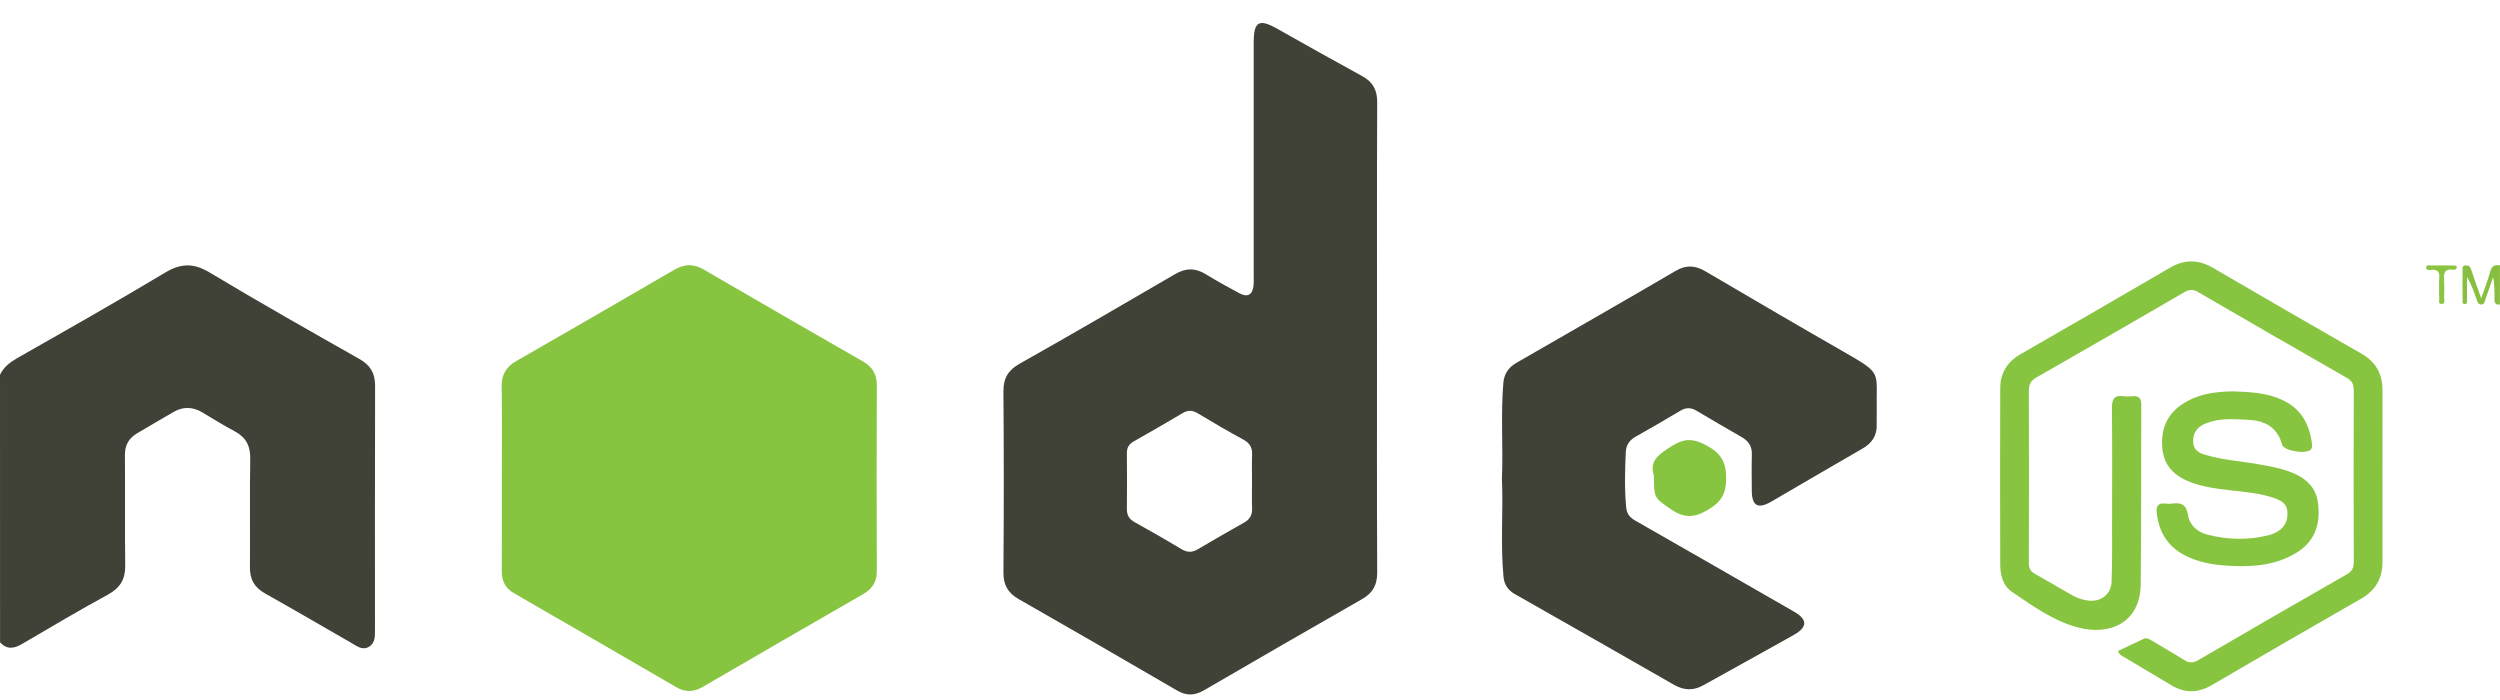
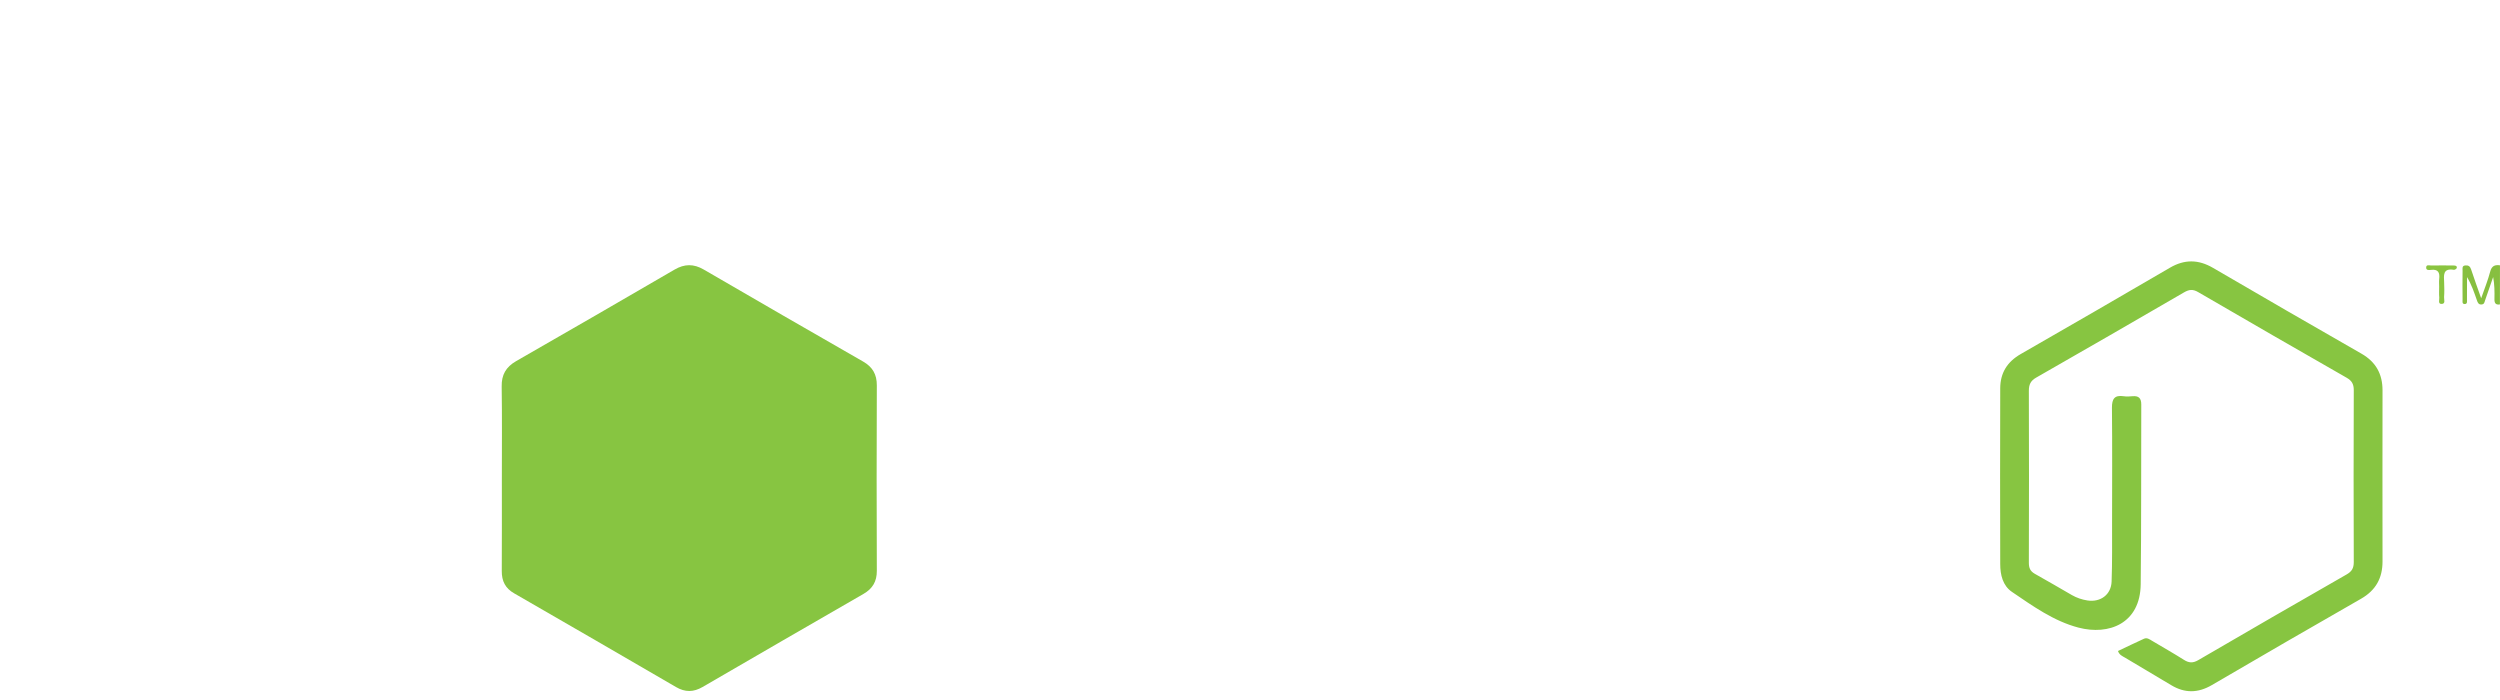
<svg xmlns="http://www.w3.org/2000/svg" width="100" height="28" viewBox="0 0 100 28" fill="none">
-   <path d="M0 14.99C0.148 14.685 0.393 14.495 0.685 14.326C2.665 13.2 4.647 12.079 6.599 10.908C7.237 10.524 7.746 10.515 8.391 10.903C10.363 12.088 12.369 13.222 14.373 14.357C14.813 14.604 15.004 14.928 15.004 15.426C14.994 18.68 14.999 21.936 14.999 25.192C14.999 25.456 15.011 25.737 14.737 25.883C14.478 26.018 14.264 25.837 14.052 25.716C12.9 25.054 11.755 24.385 10.597 23.735C10.173 23.497 9.992 23.171 9.997 22.69C10.009 21.246 9.985 19.801 10.009 18.354C10.018 17.832 9.837 17.489 9.383 17.249C8.947 17.018 8.526 16.756 8.103 16.502C7.71 16.266 7.322 16.252 6.922 16.49C6.442 16.775 5.954 17.049 5.476 17.337C5.15 17.532 4.992 17.813 4.997 18.211C5.009 19.682 4.99 21.155 5.009 22.626C5.014 23.169 4.809 23.514 4.324 23.781C3.172 24.409 2.039 25.078 0.909 25.744C0.578 25.94 0.288 26.004 0.002 25.694C-3.07501e-08 22.126 0 18.558 0 14.99Z" fill="#404238" />
  <path d="M99.997 12.177C99.819 12.205 99.773 12.117 99.778 11.955C99.785 11.665 99.781 11.374 99.726 11.082C99.619 11.393 99.512 11.705 99.402 12.017C99.378 12.086 99.374 12.169 99.266 12.179C99.145 12.191 99.107 12.103 99.079 12.019C98.969 11.707 98.867 11.391 98.681 11.084C98.681 11.384 98.683 11.681 98.679 11.981C98.679 12.05 98.703 12.157 98.593 12.162C98.476 12.165 98.503 12.057 98.503 11.988C98.498 11.598 98.498 11.21 98.503 10.82C98.503 10.736 98.474 10.627 98.617 10.617C98.736 10.608 98.802 10.648 98.843 10.772C98.962 11.139 99.095 11.498 99.247 11.931C99.388 11.527 99.519 11.203 99.607 10.867C99.666 10.639 99.792 10.582 99.999 10.613C99.997 11.134 99.997 11.655 99.997 12.177Z" fill="#87BF40" />
  <path d="M20.074 19.132C20.074 17.908 20.086 16.685 20.067 15.461C20.059 14.99 20.238 14.681 20.642 14.447C22.76 13.233 24.873 12.012 26.982 10.784C27.384 10.551 27.746 10.548 28.15 10.782C30.27 12.017 32.398 13.241 34.525 14.462C34.899 14.676 35.075 14.973 35.073 15.414C35.063 17.887 35.063 20.36 35.073 22.833C35.075 23.259 34.904 23.545 34.542 23.755C32.393 24.992 30.247 26.235 28.103 27.48C27.743 27.689 27.405 27.696 27.041 27.482C24.888 26.228 22.729 24.98 20.569 23.735C20.216 23.535 20.067 23.245 20.071 22.84C20.078 21.605 20.074 20.37 20.074 19.132Z" fill="#87C541" />
-   <path d="M60.077 19.151C60.13 17.863 60.025 16.587 60.134 15.314C60.168 14.935 60.353 14.688 60.667 14.507C62.785 13.286 64.91 12.074 67.019 10.839C67.447 10.586 67.809 10.613 68.218 10.853C70.046 11.927 71.875 12.998 73.715 14.052C75.331 14.98 75.04 14.816 75.069 16.459C75.071 16.628 75.064 16.797 75.069 16.966C75.086 17.416 74.888 17.723 74.495 17.946C73.275 18.644 72.068 19.36 70.852 20.065C70.319 20.374 70.076 20.236 70.072 19.627C70.069 19.146 70.06 18.663 70.074 18.182C70.084 17.854 69.943 17.642 69.669 17.485C69.06 17.135 68.454 16.78 67.849 16.423C67.637 16.299 67.437 16.297 67.226 16.423C66.633 16.775 66.038 17.125 65.436 17.461C65.181 17.601 65.043 17.799 65.032 18.08C64.998 18.82 64.977 19.56 65.048 20.303C65.072 20.548 65.191 20.698 65.403 20.82C67.525 22.031 69.646 23.25 71.766 24.469C72.306 24.778 72.306 25.083 71.757 25.395C70.555 26.07 69.346 26.735 68.142 27.406C67.744 27.627 67.371 27.627 66.964 27.394C64.844 26.175 62.716 24.971 60.591 23.762C60.322 23.609 60.172 23.393 60.141 23.078C60.013 21.765 60.134 20.451 60.077 19.151Z" fill="#404238" />
  <path d="M84.719 26.04C85.066 25.875 85.411 25.709 85.761 25.549C85.882 25.494 85.987 25.575 86.087 25.635C86.51 25.887 86.941 26.13 87.358 26.394C87.555 26.52 87.717 26.53 87.929 26.406C89.904 25.254 91.884 24.111 93.868 22.976C94.075 22.857 94.151 22.724 94.151 22.483C94.142 20.191 94.142 17.899 94.151 15.607C94.151 15.366 94.075 15.23 93.868 15.111C91.884 13.976 89.904 12.836 87.926 11.684C87.715 11.56 87.565 11.577 87.36 11.696C85.394 12.838 83.426 13.974 81.451 15.102C81.228 15.228 81.154 15.378 81.154 15.63C81.163 17.923 81.161 20.215 81.154 22.507C81.154 22.712 81.204 22.845 81.389 22.95C81.889 23.226 82.379 23.521 82.877 23.804C83.07 23.914 83.279 23.985 83.5 24.019C84.019 24.097 84.445 23.788 84.464 23.262C84.493 22.481 84.481 21.7 84.483 20.919C84.485 19.382 84.493 17.846 84.478 16.309C84.476 15.954 84.581 15.795 84.947 15.849C85.061 15.866 85.183 15.861 85.297 15.849C85.544 15.826 85.651 15.923 85.651 16.18C85.642 18.577 85.656 20.972 85.628 23.369C85.611 24.942 84.355 25.423 83.138 25.104C82.151 24.845 81.311 24.242 80.476 23.674C80.109 23.424 80.009 22.99 80.009 22.562C80.002 20.217 80.002 17.873 80.009 15.528C80.012 14.919 80.288 14.473 80.826 14.164C82.82 13.021 84.809 11.869 86.796 10.71C87.381 10.367 87.938 10.375 88.521 10.715C90.496 11.867 92.474 13.012 94.459 14.147C95.039 14.481 95.301 14.961 95.301 15.616C95.299 17.894 95.296 20.174 95.301 22.452C95.303 23.124 95.032 23.612 94.439 23.952C92.443 25.092 90.454 26.247 88.469 27.406C87.919 27.725 87.393 27.734 86.851 27.408C86.239 27.039 85.623 26.677 85.009 26.311C84.899 26.247 84.773 26.199 84.719 26.04Z" fill="#87C541" />
-   <path d="M89.295 15.654C90.004 15.675 90.573 15.716 91.115 15.923C92.065 16.287 92.388 16.992 92.484 17.792C92.491 17.851 92.476 17.927 92.441 17.973C92.276 18.182 91.353 18.042 91.284 17.787C91.089 17.058 90.554 16.813 89.88 16.79C89.414 16.773 88.943 16.723 88.483 16.856C88.371 16.89 88.257 16.918 88.153 16.97C87.855 17.116 87.71 17.354 87.729 17.694C87.746 18.023 87.979 18.125 88.238 18.201C88.952 18.41 89.695 18.451 90.423 18.584C90.78 18.651 91.139 18.713 91.484 18.829C92.124 19.046 92.631 19.401 92.722 20.131C92.824 20.957 92.6 21.66 91.855 22.112C90.956 22.659 89.959 22.693 88.95 22.617C88.457 22.578 87.974 22.483 87.517 22.274C86.76 21.931 86.363 21.341 86.27 20.524C86.242 20.272 86.299 20.113 86.594 20.141C86.696 20.151 86.803 20.155 86.906 20.141C87.258 20.093 87.455 20.196 87.517 20.589C87.584 21.01 87.888 21.279 88.293 21.384C89.097 21.593 89.911 21.61 90.723 21.415C90.858 21.381 90.996 21.326 91.115 21.253C91.41 21.072 91.52 20.793 91.494 20.453C91.47 20.136 91.232 20.017 90.984 19.929C90.392 19.72 89.766 19.674 89.147 19.605C88.629 19.546 88.115 19.472 87.627 19.289C87.003 19.053 86.558 18.649 86.494 17.937C86.422 17.156 86.687 16.532 87.37 16.116C88.003 15.723 88.714 15.668 89.295 15.654Z" fill="#87C541" />
-   <path d="M66.157 19.017C65.953 18.43 66.374 18.154 66.89 17.832C67.404 17.511 67.763 17.547 68.282 17.83C68.863 18.146 69.053 18.511 69.046 19.163C69.039 19.758 68.853 20.065 68.349 20.374C67.787 20.717 67.371 20.743 66.828 20.365C66.186 19.913 66.157 19.955 66.157 19.017Z" fill="#87C541" />
  <path d="M97.566 11.47C97.566 11.365 97.556 11.26 97.568 11.158C97.599 10.901 97.525 10.758 97.235 10.796C97.166 10.805 97.052 10.817 97.047 10.715C97.04 10.567 97.176 10.62 97.252 10.62C97.552 10.613 97.849 10.617 98.149 10.62C98.216 10.62 98.289 10.634 98.27 10.72C98.263 10.753 98.189 10.798 98.156 10.793C97.704 10.717 97.754 11.017 97.766 11.298C97.773 11.493 97.778 11.688 97.763 11.884C97.756 11.984 97.837 12.162 97.654 12.157C97.514 12.155 97.578 11.993 97.571 11.903C97.556 11.758 97.566 11.615 97.566 11.47Z" fill="#8AC440" />
-   <path d="M55.081 13.505C55.081 10.367 55.074 7.228 55.088 4.09C55.09 3.602 54.917 3.279 54.493 3.048C53.351 2.424 52.218 1.786 51.086 1.148C50.36 0.739 50.148 0.858 50.148 1.698C50.148 4.812 50.148 7.923 50.148 11.036C50.148 11.167 50.155 11.298 50.141 11.427C50.1 11.791 49.905 11.905 49.582 11.734C49.122 11.489 48.668 11.236 48.223 10.965C47.814 10.713 47.435 10.715 47.016 10.958C44.949 12.162 42.88 13.369 40.794 14.543C40.32 14.809 40.134 15.128 40.137 15.661C40.156 18.07 40.156 20.479 40.137 22.888C40.132 23.393 40.315 23.716 40.748 23.964C42.861 25.171 44.968 26.387 47.069 27.613C47.452 27.837 47.78 27.832 48.161 27.611C50.262 26.387 52.371 25.171 54.484 23.964C54.917 23.716 55.093 23.393 55.088 22.888C55.072 19.756 55.081 16.63 55.081 13.505ZM50.081 19.244C50.081 19.608 50.069 19.972 50.084 20.336C50.093 20.603 49.991 20.777 49.76 20.905C49.137 21.255 48.518 21.614 47.902 21.976C47.673 22.11 47.476 22.098 47.247 21.96C46.636 21.591 46.012 21.236 45.389 20.889C45.17 20.767 45.072 20.61 45.075 20.358C45.084 19.615 45.082 18.872 45.075 18.132C45.072 17.911 45.153 17.768 45.346 17.658C46.003 17.287 46.657 16.911 47.304 16.525C47.521 16.397 47.702 16.406 47.918 16.537C48.518 16.901 49.127 17.254 49.743 17.589C49.993 17.727 50.096 17.906 50.084 18.184C50.069 18.539 50.081 18.891 50.081 19.244Z" fill="#404238" />
</svg>